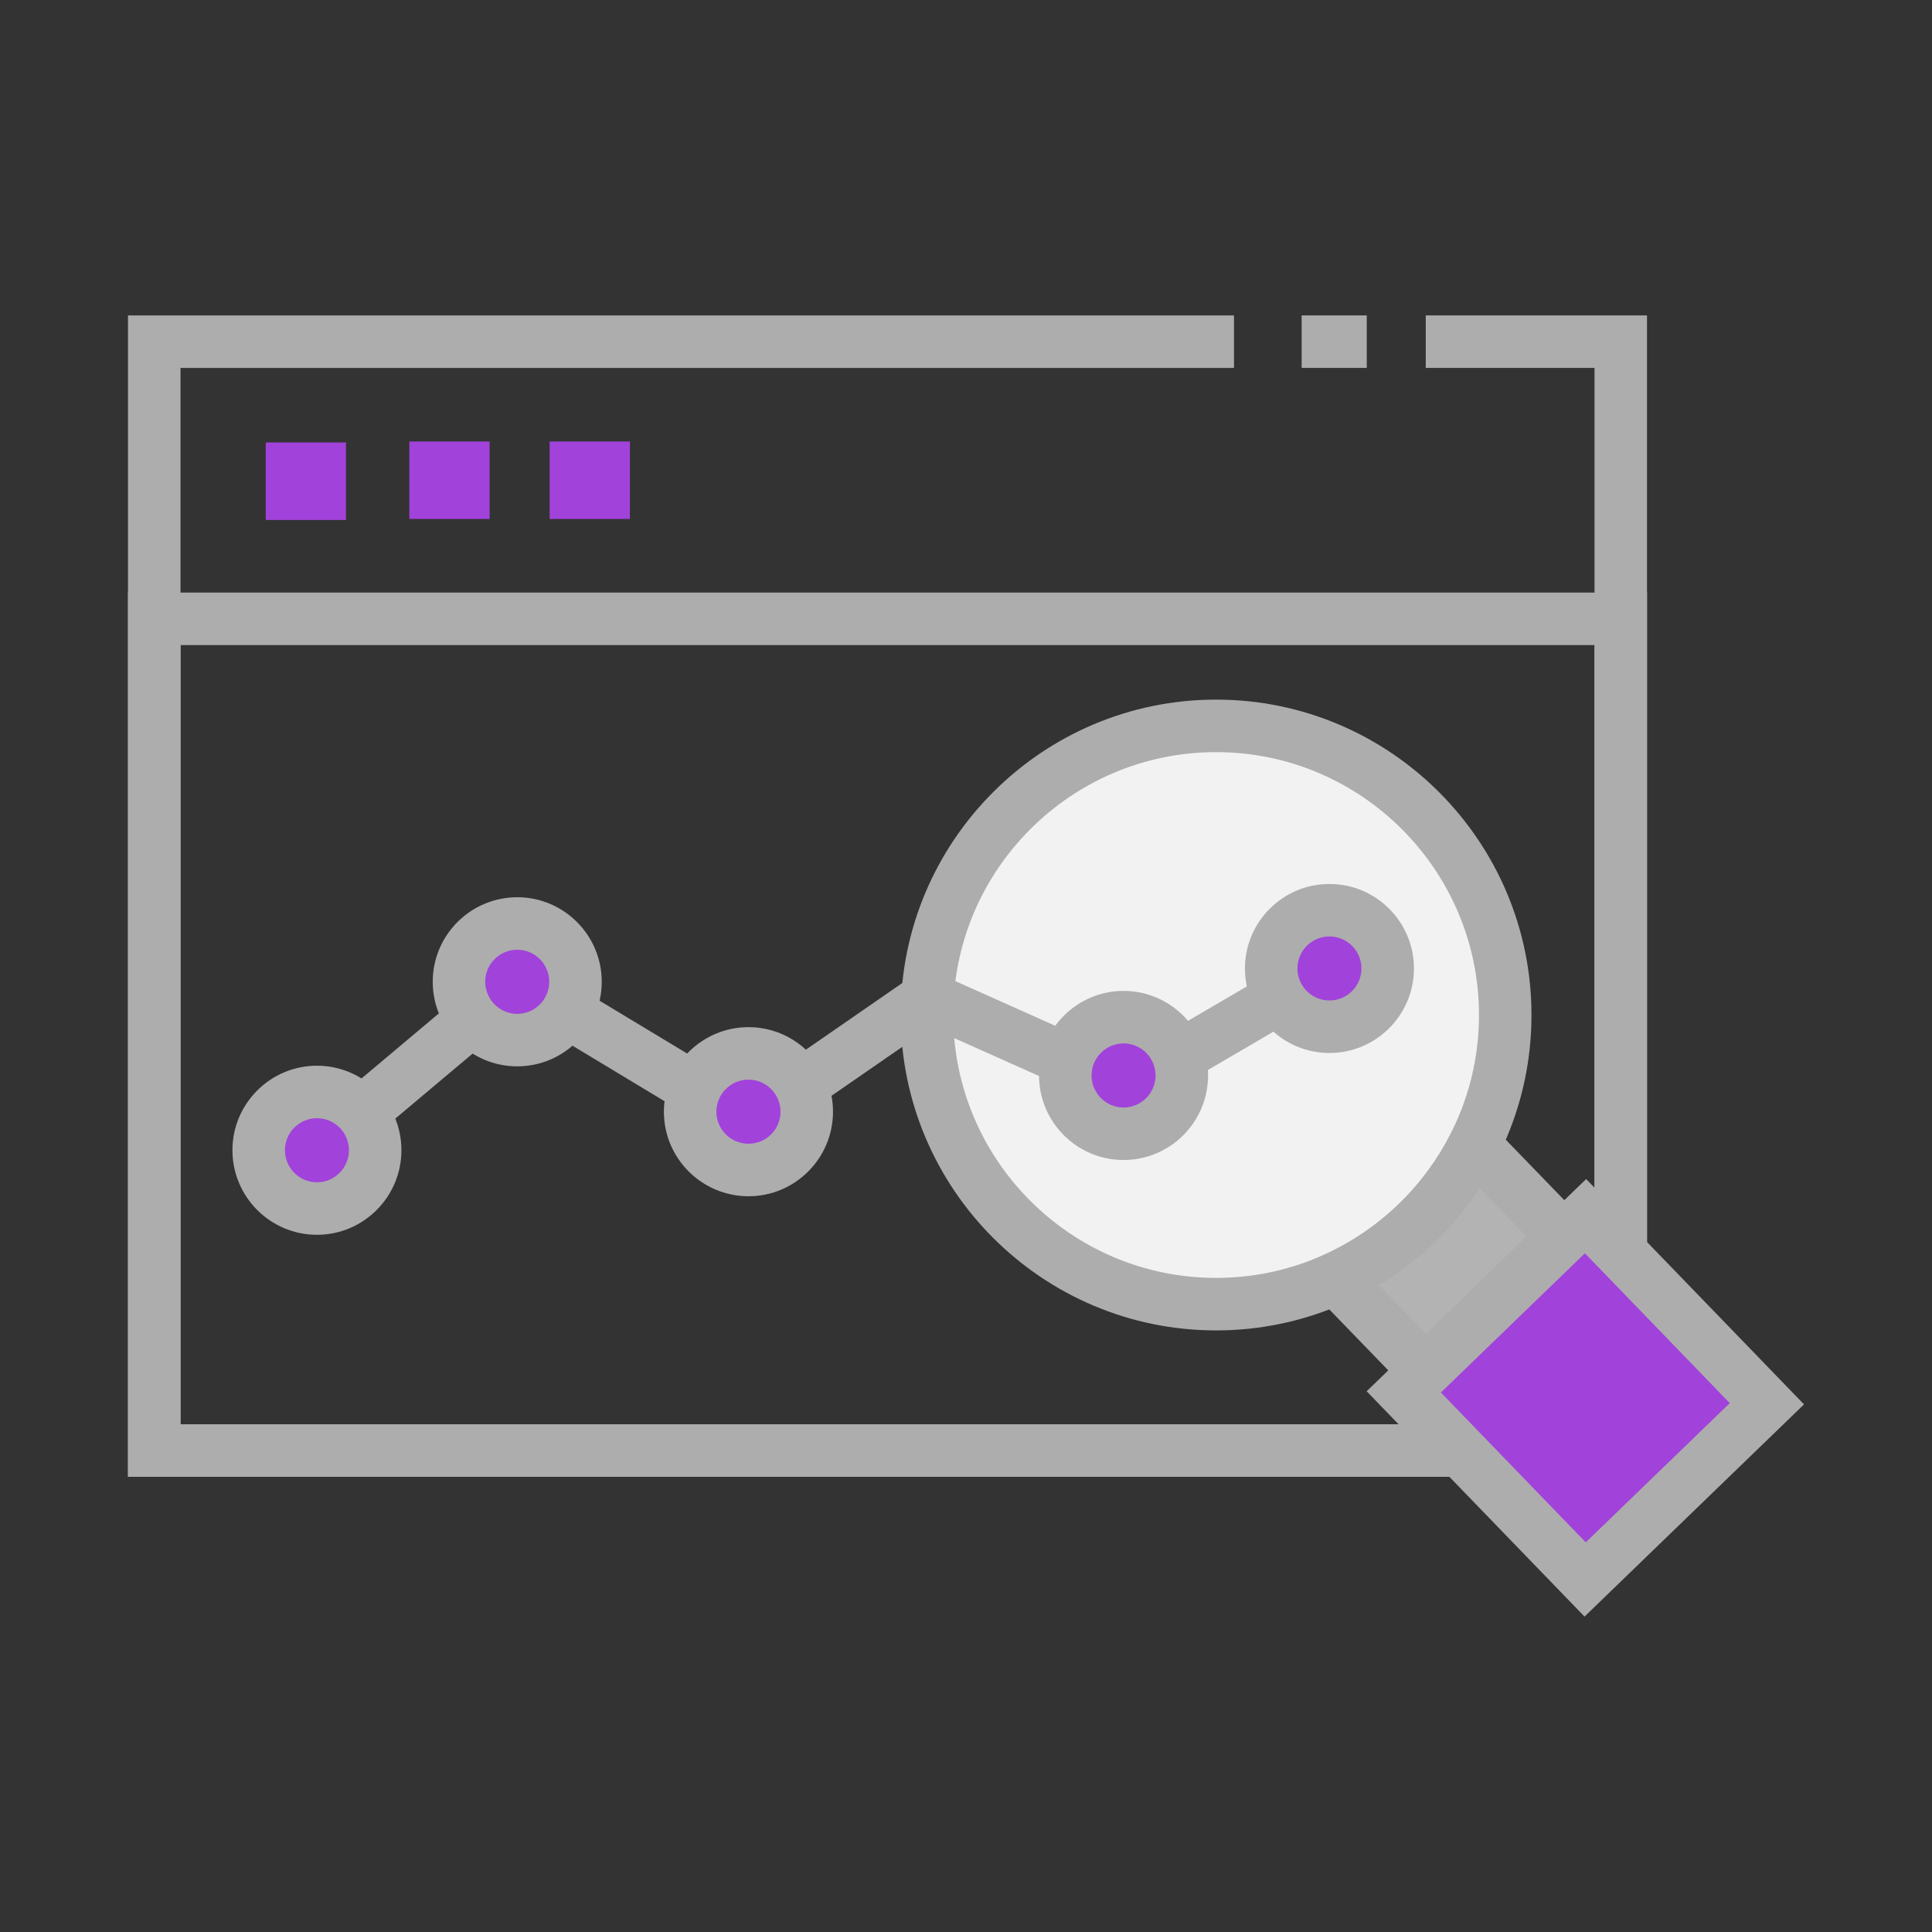
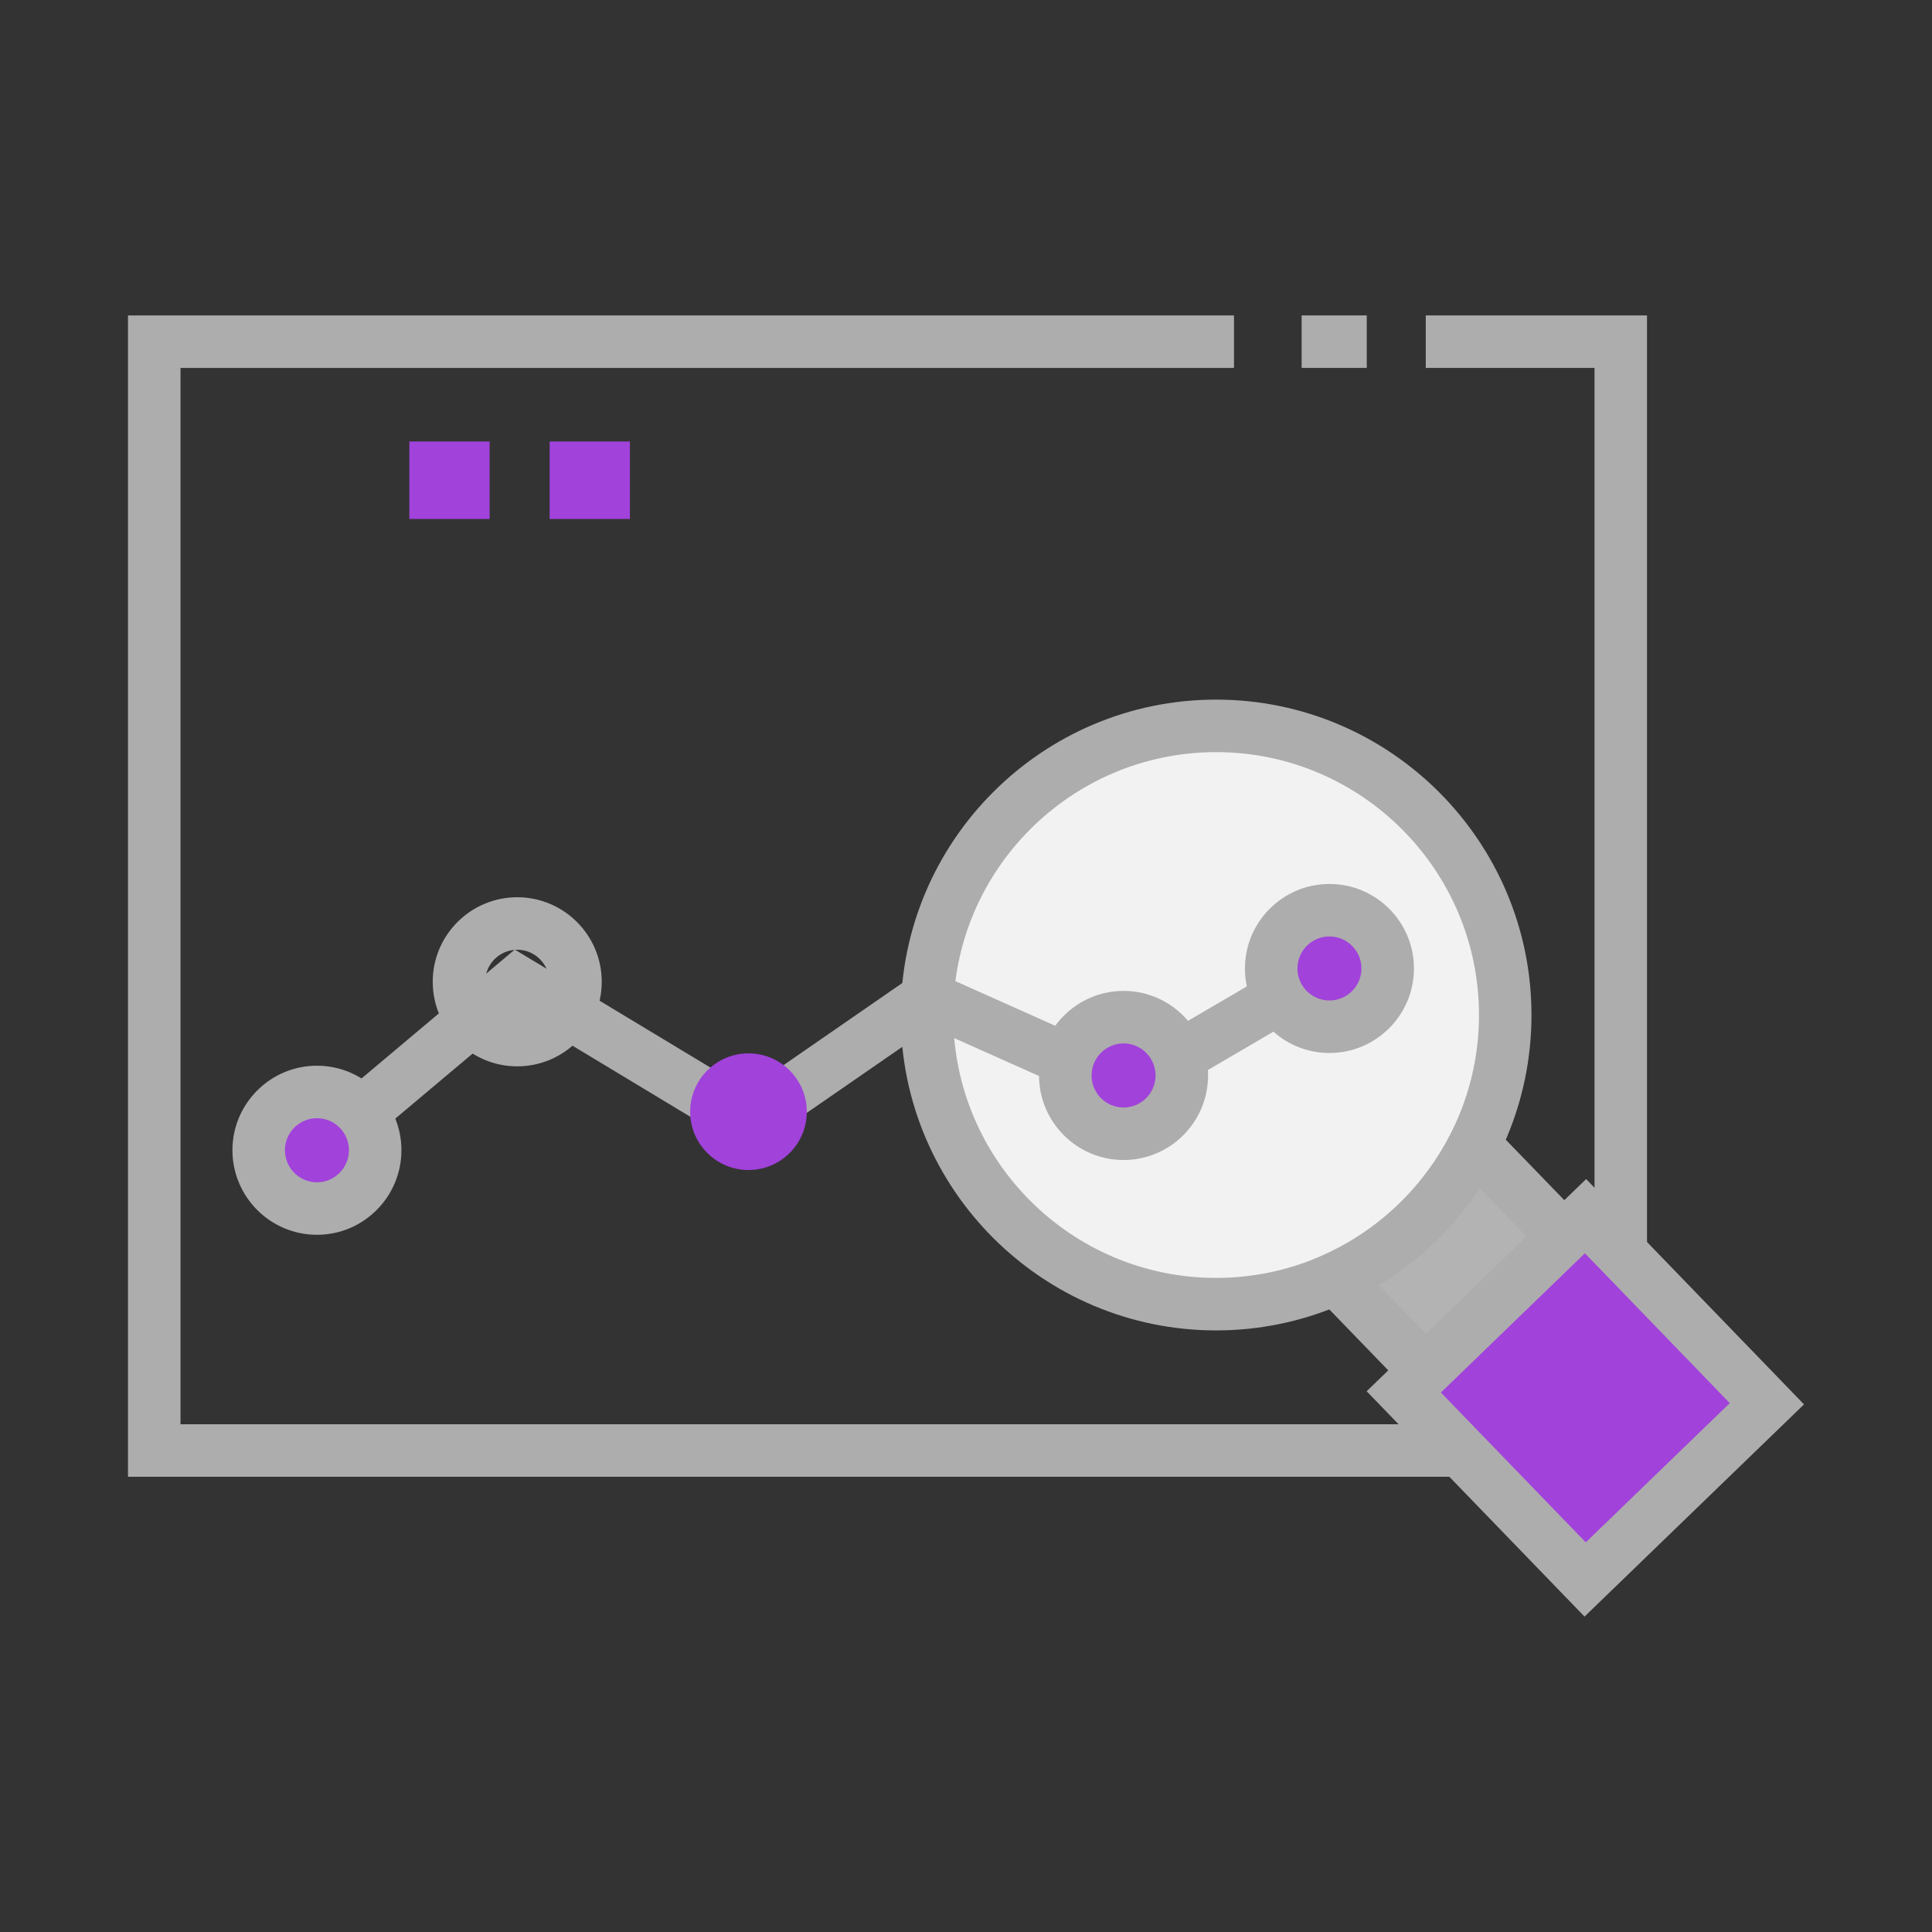
<svg xmlns="http://www.w3.org/2000/svg" width="100" height="100" viewBox="0 0 100 100" fill="none">
  <rect x="0" y="0" width="100" height="100" fill="#333333" stroke="none" />
  <path d="M85.249 76.437H6.625V16.327H63.871V19.044H9.343V73.72H82.532V19.043H73.797V16.326H85.249V76.437ZM70.743 19.043H67.372V16.326H70.743V19.043Z" fill="#ADADAD" />
-   <path d="M85.249 76.437H6.625V30.672H85.249V76.437ZM9.343 73.72H82.532V33.389H9.343V73.72Z" fill="#ADADAD" />
-   <path d="M17.909 22.902H13.754V26.914H17.909V22.902Z" fill="#A142DB" />
  <path d="M25.343 22.851H21.188V26.862H25.343V22.851Z" fill="#A142DB" />
  <path d="M32.604 22.851H28.449V26.862H32.604V22.851Z" fill="#A142DB" />
  <path fill-rule="evenodd" clip-rule="evenodd" d="M62.947 37.57C71.213 37.57 77.912 44.269 77.912 52.537C77.912 60.804 71.213 67.503 62.947 67.503C54.679 67.503 47.98 60.804 47.98 52.537C47.98 44.27 54.681 37.57 62.947 37.57Z" fill="#F2F2F2" />
  <path d="M62.945 68.862C53.943 68.862 46.621 61.539 46.621 52.537C46.621 43.536 53.943 36.212 62.945 36.212C71.946 36.212 79.269 43.536 79.269 52.537C79.27 61.539 71.946 68.862 62.945 68.862ZM62.945 38.93C55.442 38.93 49.338 45.034 49.338 52.537C49.338 60.041 55.442 66.144 62.945 66.144C70.448 66.144 76.552 60.04 76.552 52.537C76.553 45.034 70.448 38.93 62.945 38.93Z" fill="#ADADAD" />
  <path fill-rule="evenodd" clip-rule="evenodd" d="M76.317 59.27L80.934 64.037L73.783 70.968L69.137 66.168C72.244 64.758 74.783 62.31 76.317 59.27Z" fill="#B3B3B3" />
  <path d="M73.752 72.888L66.82 65.726L68.576 64.93C71.389 63.654 73.708 61.427 75.104 58.659L75.964 56.954L82.855 64.067L73.752 72.888ZM71.373 66.522L73.813 69.043L79.013 64.005L76.59 61.504C75.247 63.544 73.458 65.264 71.373 66.522Z" fill="#ADADAD" />
  <path d="M72.655 72.045L82.043 81.755L91.449 72.66L82.061 62.951L72.655 72.045Z" fill="#A142DB" />
  <path d="M82.015 83.674L70.738 72.011L82.099 61.028L93.375 72.691L82.015 83.674ZM74.581 72.076L82.079 79.832L89.532 72.626L82.034 64.87L74.581 72.076Z" fill="#ADADAD" />
  <path d="M17.28 60.574L15.531 58.495L26.644 49.15L38.694 56.417L47.867 50.076L58.268 54.725L68.124 48.955L69.497 51.3L58.435 57.775L48.155 53.181L38.794 59.651L26.904 52.48L17.28 60.574Z" fill="#ADADAD" />
-   <path fill-rule="evenodd" clip-rule="evenodd" d="M26.774 47.801C28.438 47.801 29.789 49.153 29.789 50.817C29.789 52.486 28.438 53.837 26.774 53.837C25.105 53.837 23.758 52.486 23.758 50.817C23.759 49.152 25.106 47.801 26.774 47.801Z" fill="#A142DB" />
  <path d="M26.772 55.194C24.36 55.194 22.398 53.229 22.398 50.815C22.398 48.403 24.36 46.441 26.772 46.441C29.184 46.441 31.146 48.403 31.146 50.815C31.146 53.229 29.185 55.194 26.772 55.194ZM26.772 49.158C25.858 49.158 25.115 49.901 25.115 50.815C25.115 51.731 25.858 52.477 26.772 52.477C27.685 52.477 28.428 51.731 28.428 50.815C28.429 49.901 27.686 49.158 26.772 49.158Z" fill="#ADADAD" />
  <path fill-rule="evenodd" clip-rule="evenodd" d="M38.744 54.523C40.408 54.523 41.759 55.875 41.759 57.544C41.759 59.208 40.408 60.559 38.744 60.559C37.075 60.559 35.723 59.208 35.723 57.544C35.724 55.875 37.075 54.523 38.744 54.523Z" fill="#A142DB" />
-   <path d="M38.742 61.918C36.328 61.918 34.363 59.955 34.363 57.544C34.363 55.129 36.328 53.165 38.742 53.165C41.153 53.165 43.116 55.129 43.116 57.544C43.116 59.955 41.153 61.918 38.742 61.918ZM38.742 55.882C37.826 55.882 37.08 56.627 37.08 57.544C37.08 58.457 37.826 59.2 38.742 59.2C39.655 59.2 40.399 58.457 40.399 57.544C40.399 56.627 39.655 55.882 38.742 55.882Z" fill="#ADADAD" />
  <path fill-rule="evenodd" clip-rule="evenodd" d="M58.156 52.648C59.825 52.648 61.172 53.999 61.172 55.669C61.172 57.333 59.825 58.684 58.156 58.684C56.492 58.684 55.141 57.333 55.141 55.669C55.142 53.999 56.492 52.648 58.156 52.648Z" fill="#A142DB" />
  <path d="M58.155 60.042C55.744 60.042 53.781 58.08 53.781 55.668C53.781 53.254 55.744 51.289 58.155 51.289C60.567 51.289 62.529 53.254 62.529 55.668C62.529 58.08 60.567 60.042 58.155 60.042ZM58.155 54.007C57.242 54.007 56.499 54.752 56.499 55.668C56.499 56.582 57.242 57.324 58.155 57.324C59.069 57.324 59.811 56.582 59.811 55.668C59.812 54.752 59.069 54.007 58.155 54.007Z" fill="#ADADAD" />
  <path fill-rule="evenodd" clip-rule="evenodd" d="M68.813 47.112C70.477 47.112 71.829 48.459 71.829 50.128C71.829 51.792 70.477 53.143 68.813 53.143C67.149 53.143 65.797 51.792 65.797 50.128C65.797 48.459 67.149 47.112 68.813 47.112Z" fill="#A142DB" />
  <path d="M68.811 54.502C66.4 54.502 64.438 52.54 64.438 50.128C64.438 47.716 66.4 45.754 68.811 45.754C71.224 45.754 73.186 47.716 73.186 50.128C73.186 52.54 71.224 54.502 68.811 54.502ZM68.811 48.471C67.898 48.471 67.154 49.214 67.154 50.128C67.154 51.041 67.898 51.784 68.811 51.784C69.725 51.784 70.468 51.041 70.468 50.128C70.468 49.214 69.725 48.471 68.811 48.471Z" fill="#ADADAD" />
  <path fill-rule="evenodd" clip-rule="evenodd" d="M16.407 56.52C18.07 56.52 19.422 57.871 19.422 59.535C19.422 61.205 18.07 62.556 16.407 62.556C14.743 62.556 13.391 61.205 13.391 59.535C13.392 57.87 14.743 56.52 16.407 56.52Z" fill="#A142DB" />
  <path d="M16.405 63.913C13.993 63.913 12.031 61.949 12.031 59.534C12.031 57.123 13.993 55.161 16.405 55.161C18.816 55.161 20.778 57.123 20.778 59.534C20.778 61.949 18.816 63.913 16.405 63.913ZM16.405 57.878C15.491 57.878 14.748 58.621 14.748 59.534C14.748 60.451 15.491 61.196 16.405 61.196C17.318 61.196 18.061 60.451 18.061 59.534C18.062 58.621 17.318 57.878 16.405 57.878Z" fill="#ADADAD" />
</svg>